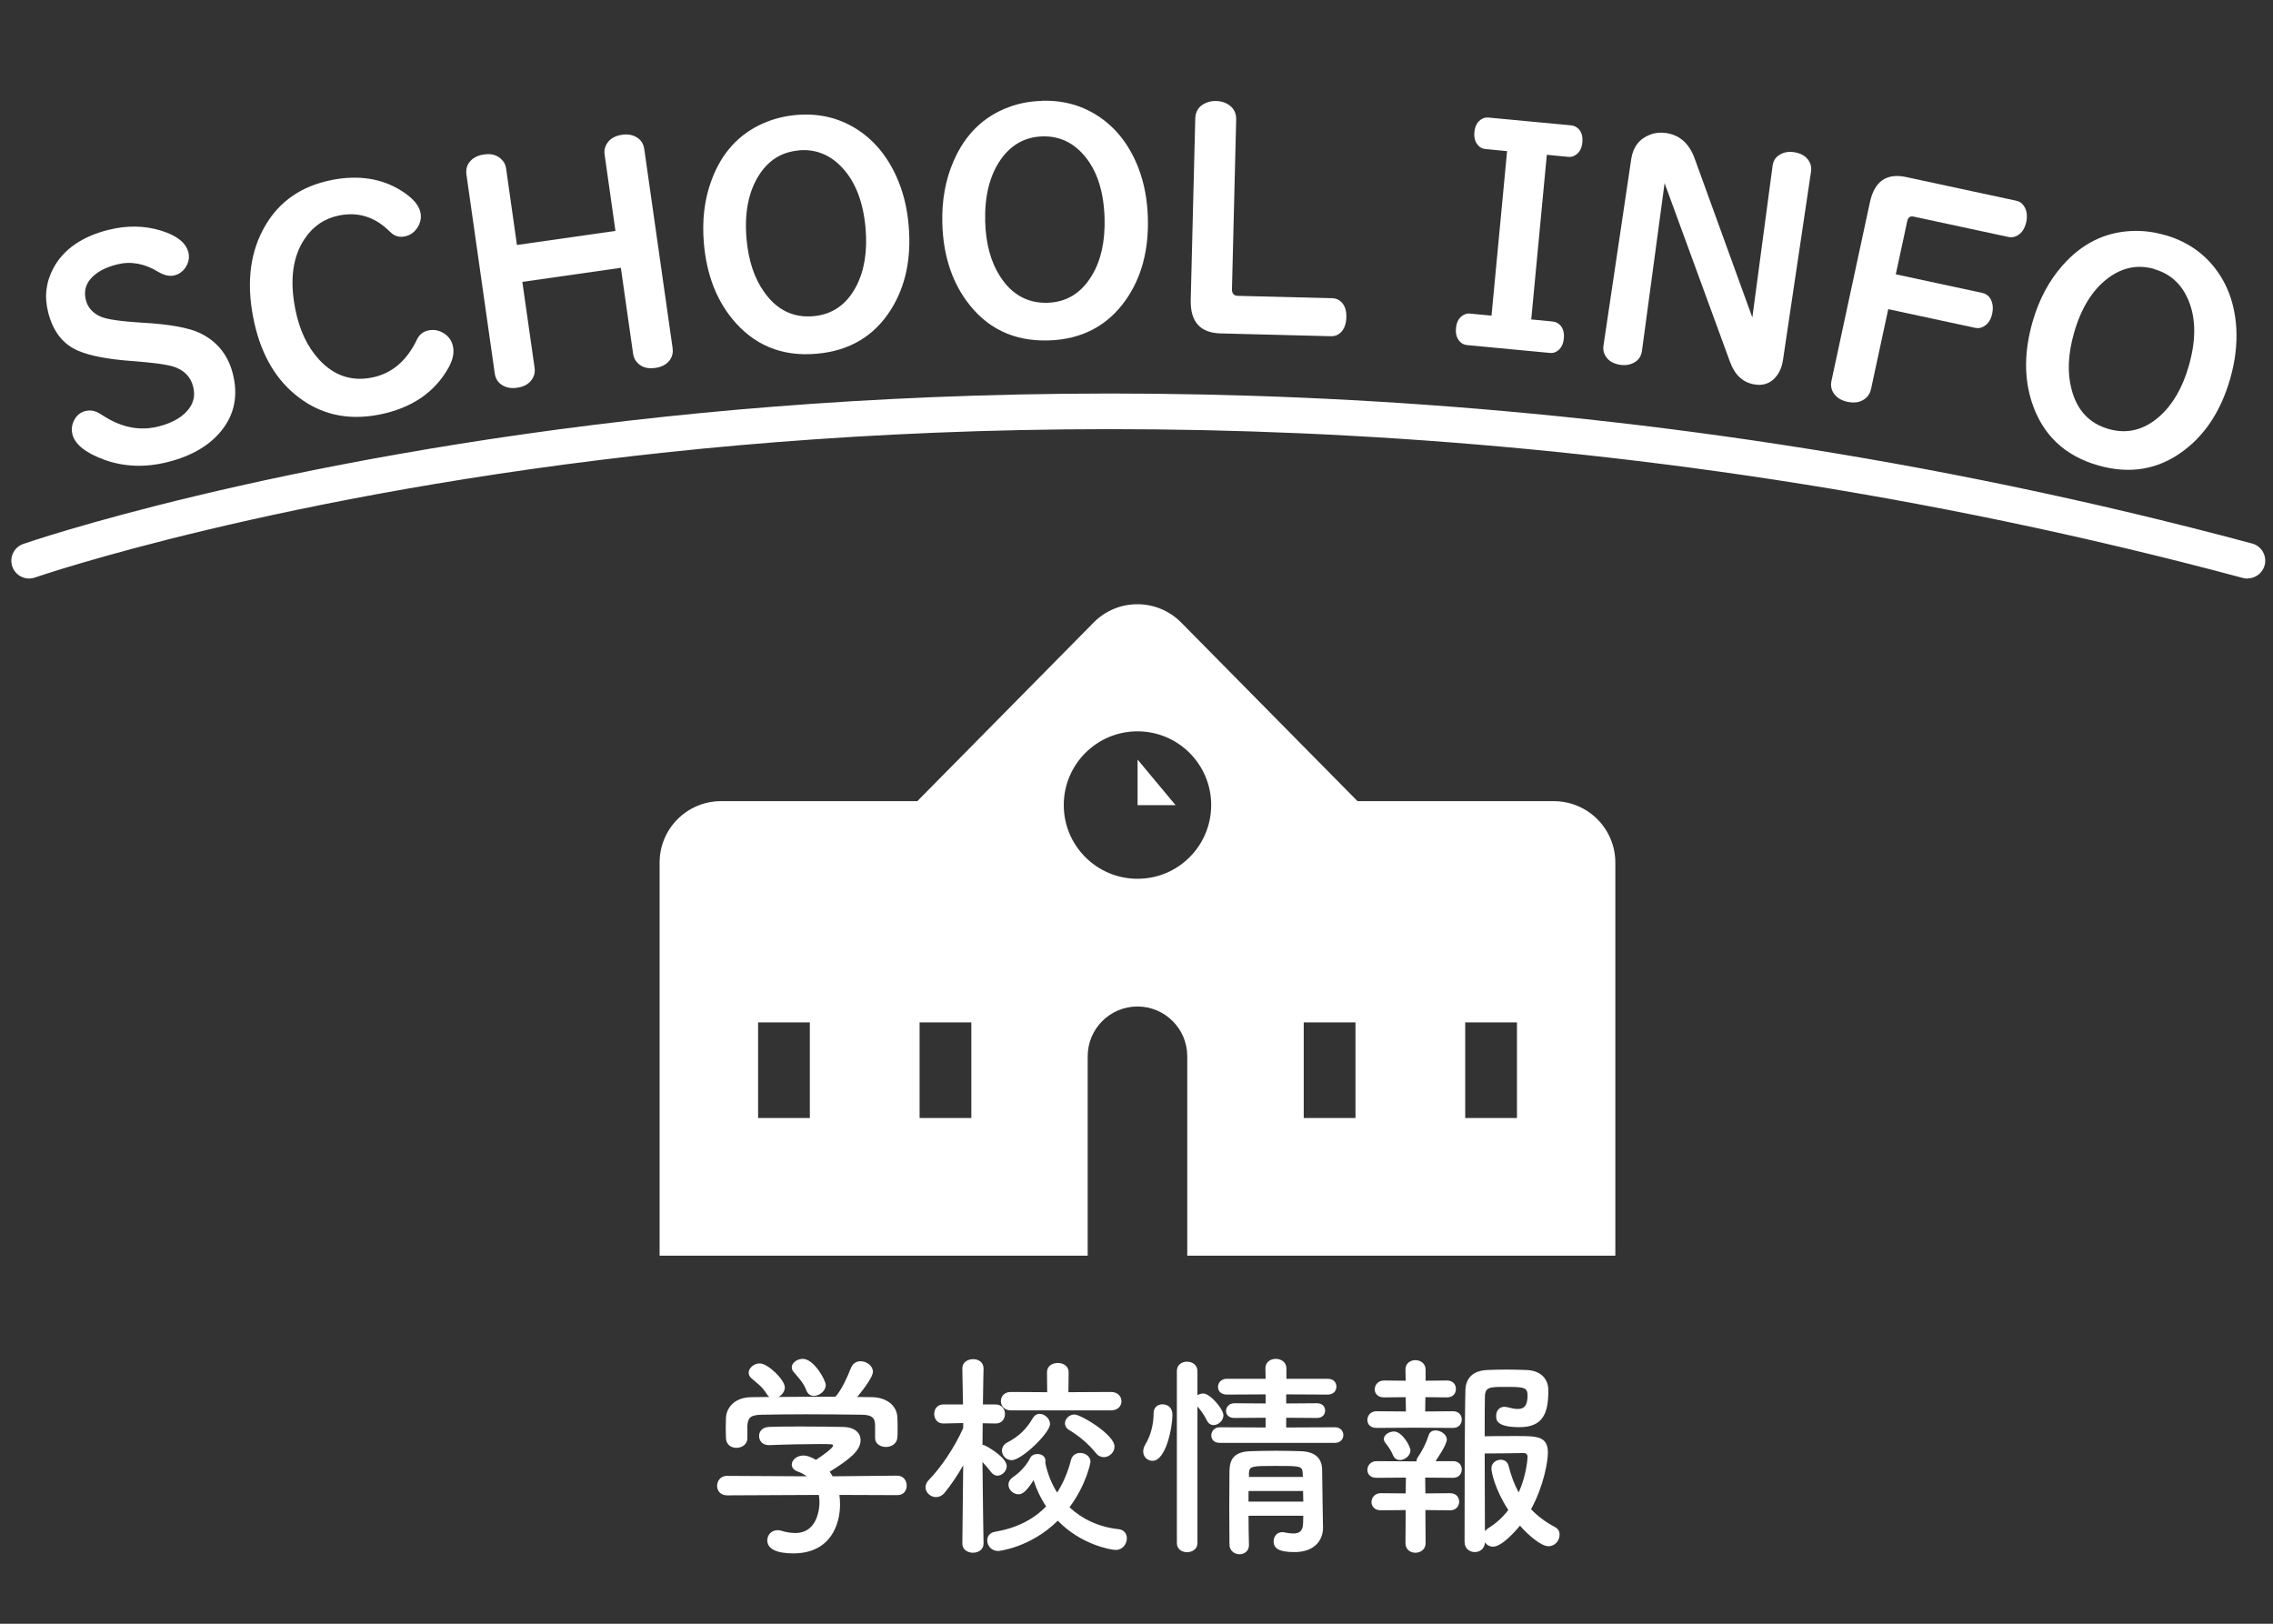
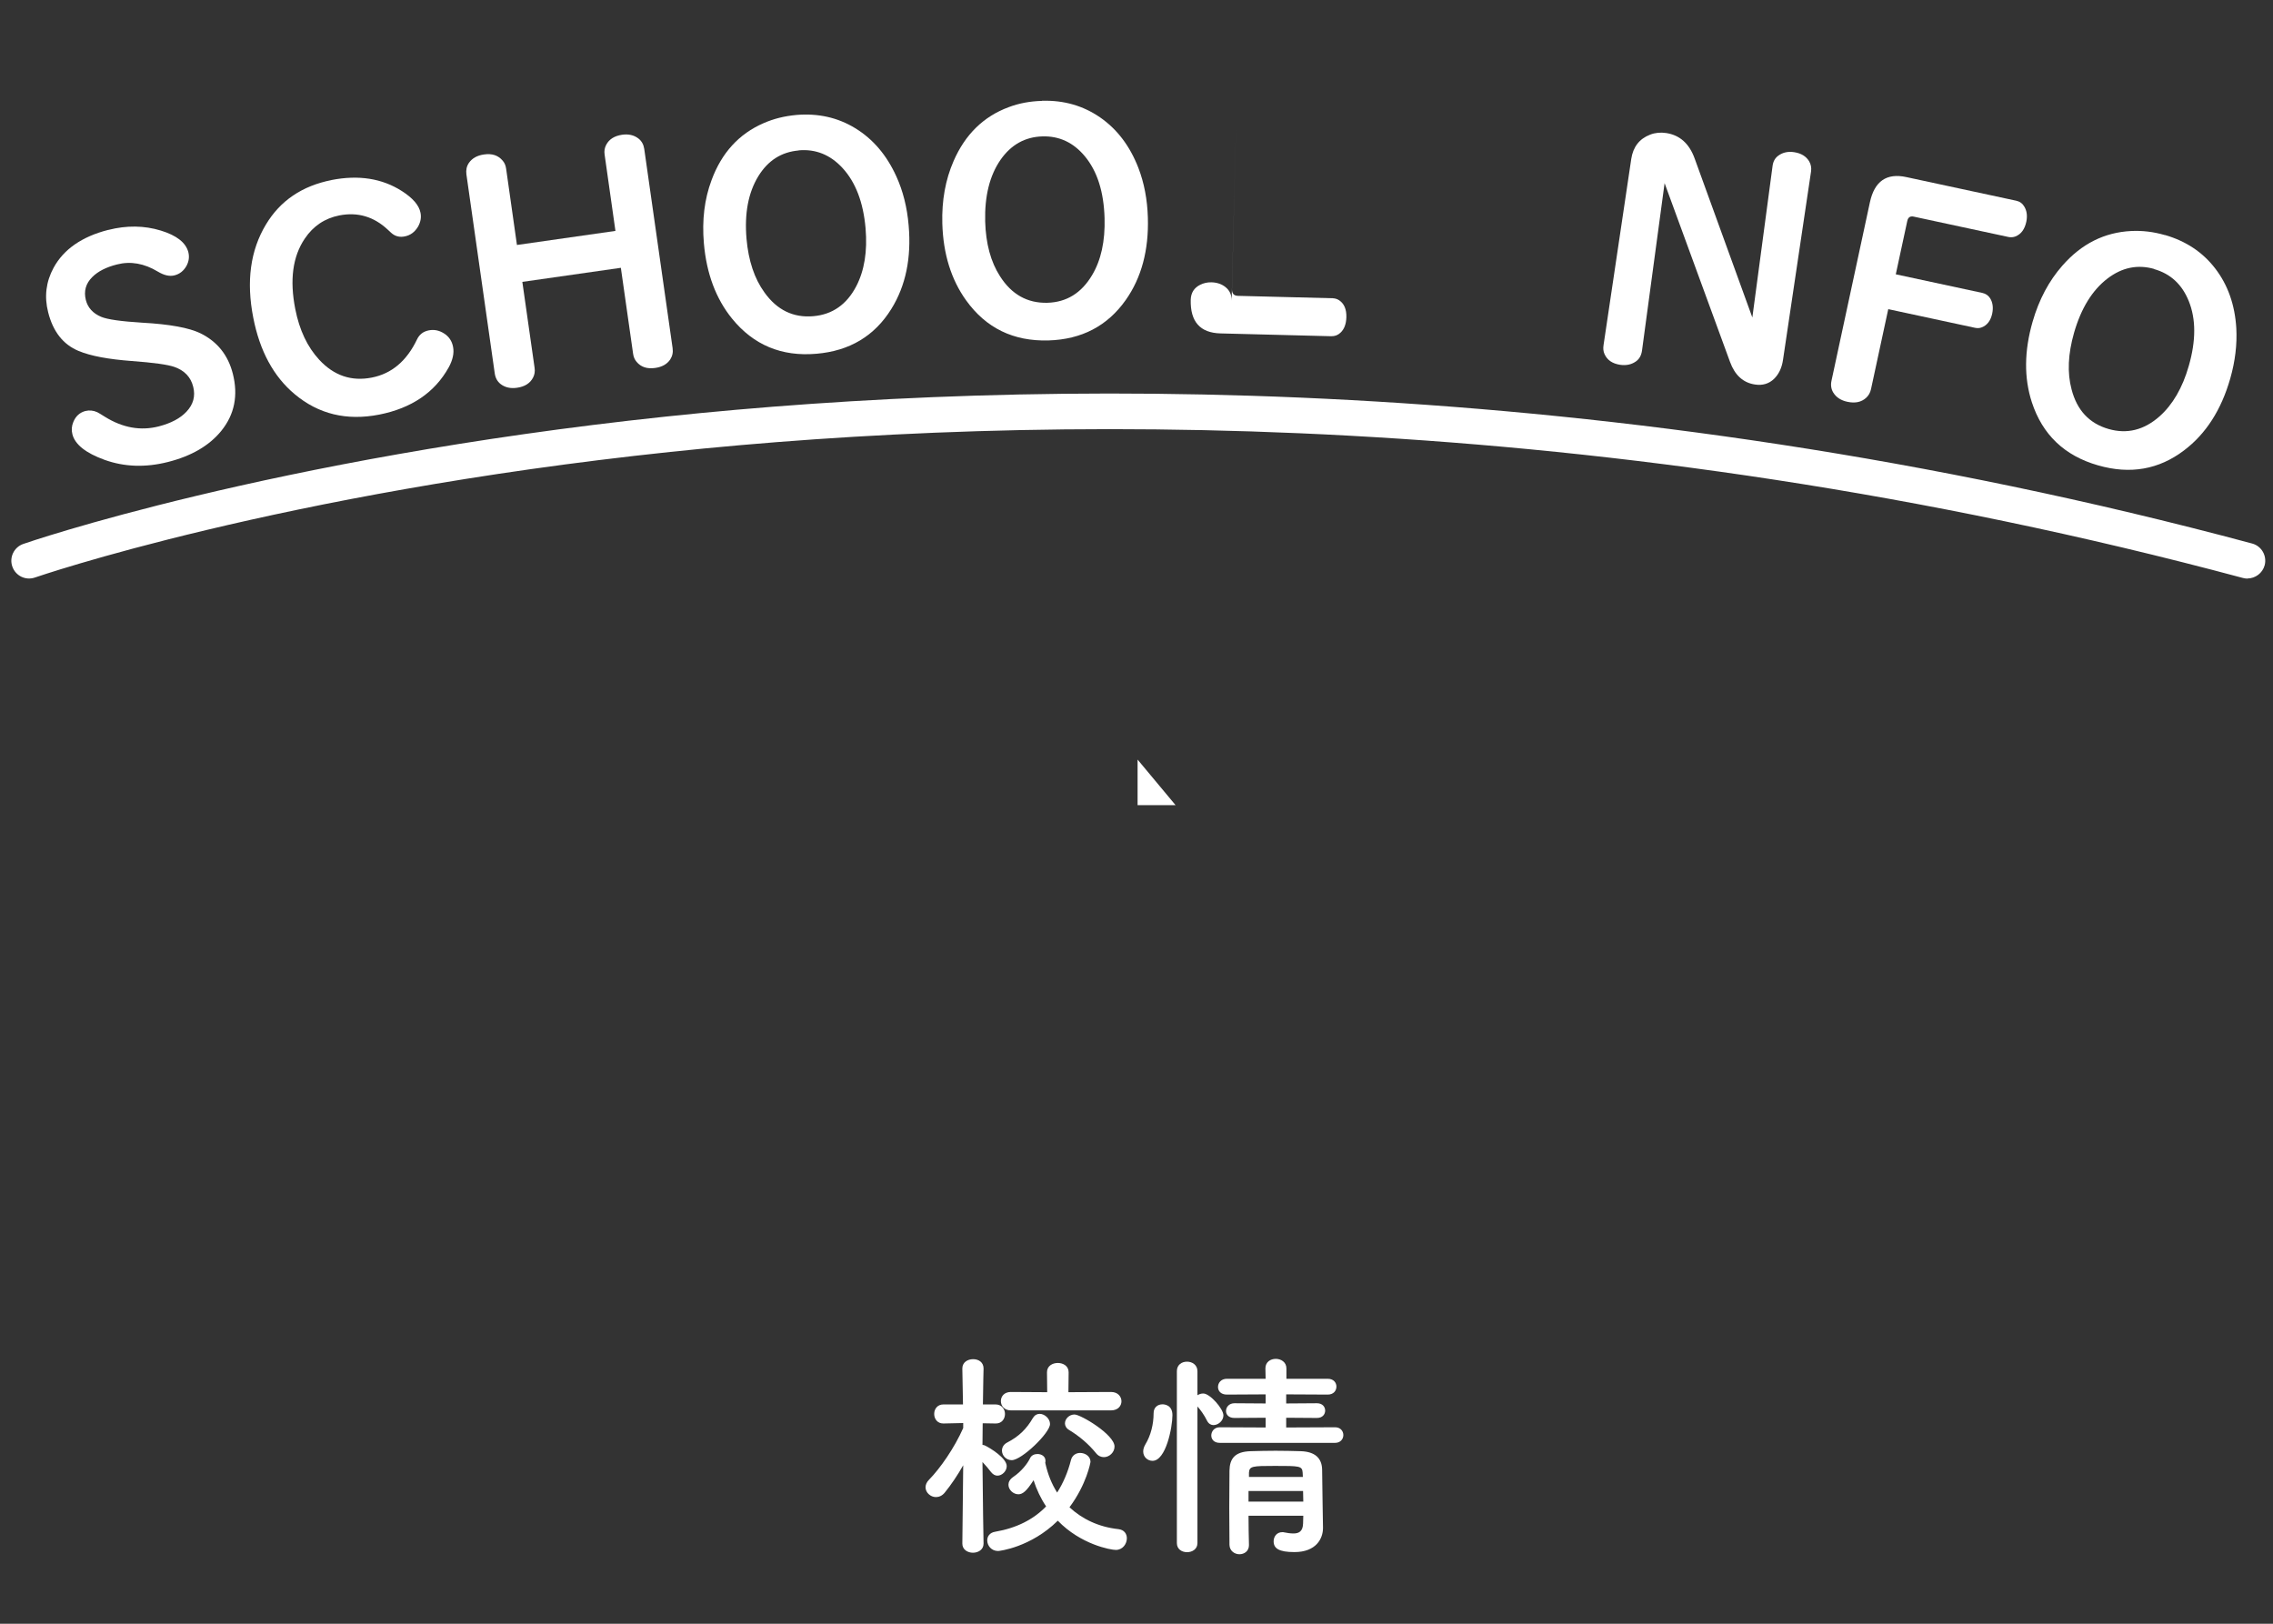
<svg xmlns="http://www.w3.org/2000/svg" id="_レイヤー_1" viewBox="0 0 210 150">
  <rect x="0" y="0" width="210" height="150" fill="#333333" stroke="none" />
  <defs>
    <style>.cls-1{fill:#fff;}</style>
  </defs>
-   <path class="cls-1" d="M77.55,138.1c.04.28.06.58.06.88,0,1.8-.84,4.52-4.32,4.52-1.56,0-2.4-.42-2.4-1.2,0-.5.38-.94.94-.94.1,0,.2,0,.32.04.44.14.9.22,1.32.22,2.24,0,2.24-2.68,2.24-2.84,0-.24-.02-.46-.06-.68l-8.48.04c-.62,0-.92-.44-.92-.88s.32-.92.9-.92l7.4.04c-.24-.16-.5-.32-.8-.42-.42-.14-.6-.4-.6-.66,0-.42.46-.84,1.06-.84.44,0,.86.22,1.18.4.52-.34,1.58-1.08,1.58-1.32,0-.08-.08-.12-.22-.12-.22-.02-.6-.02-1.06-.02-1.28,0-3.22.04-4.62.1h-.04c-.6,0-.9-.42-.9-.84s.3-.82.92-.84c.86-.04,1.94-.04,3-.04,1.46,0,2.92.02,3.84.04,1.14.02,1.62.6,1.62,1.22,0,.98-1.06,1.8-2.86,2.92.1.14.2.28.28.42l5.96-.06c.58,0,.88.46.88.92s-.28.88-.86.88l-5.36-.02ZM80.85,131.69c0-.84-.44-.98-1.26-1-1.6-.02-3.4-.04-5.14-.04-1.42,0-2.82.02-4.06.04-1.1.02-1.28.3-1.34,1v1.18c0,.56-.5.88-1.02.88-.46,0-.94-.28-.96-.9,0-.26-.02-.56-.02-.88,0-.34.02-.68.02-.98.04-.94.78-1.9,2.34-1.92l1.68-.02c-.1-.06-.18-.16-.26-.28-.42-.7-.86-.96-1.4-1.44-.18-.16-.26-.34-.26-.52,0-.44.5-.86,1.02-.86.76,0,2.32,1.52,2.32,2.22,0,.36-.26.7-.58.88,1.76-.02,3.5-.02,5.26-.02.58-.66,1.1-1.82,1.42-2.64.18-.46.54-.64.9-.64.56,0,1.14.42,1.14.98,0,.38-.64,1.36-1.46,2.32.46,0,.94.02,1.4.02,1.18.02,2.28.66,2.32,1.9.02.28.02.7.02,1.08,0,.28,0,.54-.02.74-.04.58-.56.88-1.06.88s-1-.28-1-.84v-1.14ZM75.19,128.95c-.28,0-.54-.14-.68-.48-.28-.74-.72-1.18-1.18-1.72-.12-.14-.18-.3-.18-.44,0-.42.5-.78,1.02-.78,1.02,0,2.12,1.96,2.12,2.42,0,.54-.58,1-1.1,1Z" />
  <path class="cls-1" d="M90.87,142.6c0,.56-.5.84-.98.84s-.98-.28-.98-.84v-.02l.08-7.22c-.52.92-1.1,1.78-1.7,2.52-.24.3-.54.42-.82.42-.5,0-.96-.42-.96-.9,0-.24.1-.48.32-.7,1.02-1.04,2.34-2.92,3.16-4.78v-.46l-1.82.04h-.02c-.56,0-.84-.44-.84-.88s.28-.88.86-.88h1.8l-.06-3.3v-.02c0-.58.5-.86,1-.86s.96.28.96.86v.02s-.04,1.52-.06,3.3h1.16c.58,0,.88.44.88.88s-.28.88-.84.88h-.04l-1.18-.02c0,.72-.02,1.42-.02,2,.08,0,.16.02.24.06.46.22,2,1.16,2,1.9,0,.46-.42.88-.86.88-.2,0-.4-.1-.58-.32-.22-.3-.52-.64-.8-.94.02,3.12.1,7.52.1,7.52v.02ZM92.21,143.28c-.62,0-1-.5-1-.98,0-.36.22-.72.74-.8,1.98-.34,3.54-1.14,4.7-2.34-.5-.74-.88-1.56-1.16-2.42-.64,1-1,1.3-1.4,1.3-.48,0-.92-.42-.92-.88,0-.24.12-.5.44-.72.74-.5,1.3-1.2,1.56-1.74.12-.26.4-.38.68-.38.38,0,.74.22.74.62,0,.06,0,.12-.02.18,0,.02.02.06.02.1.22.98.58,1.88,1.08,2.66.56-.88,1-1.9,1.28-3.02.12-.44.48-.64.84-.64.48,0,.96.32.96.82,0,.06-.36,2.08-1.94,4.2,1.16,1.08,2.68,1.82,4.52,2.02.54.06.78.44.78.84,0,.52-.38,1.08-1.02,1.08-.48,0-3.24-.5-5.36-2.7-2.5,2.46-5.38,2.8-5.52,2.8ZM93.39,130.29c-.6,0-.92-.42-.92-.86s.32-.84.92-.84l3.36.02-.02-1.84c0-.58.5-.86,1-.86s1,.28,1,.86l-.02,1.84,3.94-.02c.64,0,.96.44.96.86s-.32.84-.96.84h-9.26ZM93.47,134.89c-.52,0-.9-.44-.9-.88,0-.28.14-.58.5-.76,1.04-.54,1.76-1.22,2.36-2.26.16-.26.38-.38.62-.38.46,0,.96.44.96.94,0,.82-2.62,3.34-3.54,3.34ZM101.25,134.23c-.68-.84-1.54-1.56-2.46-2.12-.28-.16-.4-.4-.4-.62,0-.42.4-.82.88-.82.58,0,3.7,1.86,3.7,2.96,0,.54-.48.98-.98.98-.26,0-.52-.1-.74-.38Z" />
  <path class="cls-1" d="M105.62,134.09c0-.2.06-.42.2-.66.5-.82.76-1.86.76-2.88,0-.56.4-.82.82-.82.12,0,.92.02.92,1,0,1.12-.6,4.22-1.84,4.22-.46,0-.86-.36-.86-.86ZM108.73,126.67c0-.6.46-.88.94-.88s.96.3.96.88v2.22c.16-.1.34-.16.54-.16.62,0,1.86,1.42,1.86,2.02,0,.5-.48.9-.92.9-.22,0-.44-.12-.58-.38-.26-.54-.64-1.06-.9-1.34v12.62c0,.56-.48.84-.96.84s-.94-.28-.94-.84v-15.88ZM112.69,133.29c-.54,0-.78-.34-.78-.68,0-.38.28-.76.78-.76l4.24.02v-.9l-2.88.02c-.54,0-.78-.32-.78-.64,0-.36.28-.72.78-.72l2.88.02v-.84l-3.58.02c-.56,0-.82-.34-.82-.7,0-.38.28-.76.82-.76h3.58l-.02-.96c0-.6.48-.88.96-.88s.98.3.98.88v.96h3.82c.54,0,.8.36.8.72,0,.38-.26.74-.8.74l-3.84-.02v.84l2.84-.02c.52,0,.76.34.76.68s-.24.68-.76.68l-2.84-.02v.9l4.52-.02c.5,0,.76.36.76.72s-.26.72-.76.72h-10.66ZM115.35,140.02c0,.94.02,1.88.04,2.7v.02c0,.56-.44.84-.88.84s-.9-.3-.92-.86c0-1.1-.02-2.28-.02-3.46s.02-2.34.02-3.4c.02-1.1.48-1.76,1.96-1.8.72-.02,1.52-.04,2.3-.04s1.6.02,2.32.04c1.34.04,1.96.66,1.98,1.7,0,.64.08,5.36.08,5.36v.04c0,.96-.62,2.22-2.64,2.22-1.44,0-1.92-.34-1.92-1,0-.42.28-.84.8-.84.06,0,.12,0,.18.02.28.06.58.1.86.1.48,0,.86-.18.88-.92,0-.22.02-.48.02-.72h-5.06ZM115.35,137.74v.98h5.06c0-.32-.02-.66-.02-.98h-5.04ZM120.35,136.04c-.04-.62-.28-.62-2.56-.62-2.08,0-2.36.02-2.4.62v.4h4.98l-.02-.4Z" />
-   <path class="cls-1" d="M130.75,131.89l-3.58.02c-.58,0-.84-.36-.84-.74,0-.4.3-.8.84-.8l2.72.02-.02-1.32-2,.02c-.58,0-.86-.36-.86-.74,0-.4.3-.82.86-.82l2,.02-.02-1.02v-.02c0-.58.46-.86.92-.86s.94.3.94.88v1.02l1.98-.02c.56,0,.82.38.82.78s-.26.78-.82.78l-2-.02-.02,1.32,2.58-.02c.54,0,.8.38.8.76,0,.4-.26.78-.8.78l-3.5-.02ZM131.69,139.5l.02,3.06c0,.58-.48.88-.94.88s-.92-.28-.92-.88l.02-3.06-2.3.02c-.58,0-.86-.38-.86-.76,0-.4.3-.82.86-.82l2.3.02.02-1.46-2.72.02c-.58,0-.84-.36-.84-.74s.3-.8.84-.8l3.56.02h.14c0-.14.04-.28.16-.44.36-.52.74-1.26.98-2.02.1-.28.34-.4.62-.4.46,0,1.04.36,1.04.84s-.86,1.72-1.04,2h1.62c.54,0,.8.38.8.76,0,.4-.26.78-.8.78l-2.58-.02.02,1.46,2.3-.02c.56,0,.82.4.82.78s-.26.8-.82.8l-2.3-.02ZM129.33,134.88c-.24,0-.48-.12-.62-.42-.28-.66-.58-.98-.74-1.2-.08-.12-.12-.22-.12-.32,0-.4.5-.7.94-.7.76,0,1.52,1.38,1.52,1.74,0,.5-.52.9-.98.9ZM137.95,142.88c-.32,0-.6-.16-.76-.4-.02.6-.48.9-.94.9s-.94-.32-.94-.94c0,0,0-11.92.08-14.06.04-1.02.64-1.76,2.02-1.82.52-.02,1.14-.04,1.76-.04s1.28.02,1.84.04c1.34.04,2.04.82,2.04,1.88,0,2.04-.44,3.4-2.66,3.4s-2.16-.72-2.16-1.06c0-.42.26-.82.76-.82.1,0,.2.02.3.04.36.1.66.16.92.16.6,0,.92-.28.92-1.26,0-.76-.38-.78-2.08-.78-1.36,0-1.82,0-1.86.84-.02.5-.02,1.94-.02,3.72.7-.02,1.96-.02,2.98-.02,1.86,0,2.86.02,2.86,1.54,0,.74-.36,3.04-1.56,5.22.6.62,1.32,1.18,2.2,1.64.32.16.44.44.44.72,0,.52-.42,1.06-1.02,1.06-.74,0-1.98-1.14-2.64-1.9-.1.12-1.58,1.94-2.48,1.94ZM137.79,135.65c0-.5.44-.8.86-.8.32,0,.62.16.72.54.24.94.54,1.76.94,2.48.7-1.54.82-3.1.82-3.28,0-.34-.26-.36-.4-.36-.78.02-2.66.04-3.56.04,0,2.7.02,5.68.02,7.18.08-.1.2-.2.34-.3.74-.46,1.34-1.02,1.82-1.66-1.26-1.94-1.56-3.52-1.56-3.84Z" />
  <path class="cls-1" d="M10.01,21.24c1.69-.43,3.31-.41,4.85.06,1.47.45,2.31,1.12,2.54,1.99.11.44.05.86-.17,1.27-.26.46-.63.76-1.12.88-.44.11-.95,0-1.53-.35-1.26-.76-2.52-.98-3.77-.66-1,.25-1.76.64-2.28,1.16-.61.6-.8,1.31-.6,2.12.18.72.66,1.24,1.42,1.56.57.24,1.84.42,3.79.54,2.54.14,4.33.47,5.38.98,1.56.77,2.55,2.01,2.99,3.73.51,2.01.16,3.77-1.07,5.29-1.11,1.36-2.75,2.32-4.93,2.87-2.06.52-4.01.46-5.85-.2-1.74-.63-2.73-1.42-2.97-2.36-.1-.39-.07-.77.09-1.15.22-.53.59-.86,1.1-1,.37-.09.74-.06,1.11.11.12.06.35.2.7.42,1.64,1.02,3.3,1.32,4.98.89,1.12-.29,1.98-.74,2.56-1.36.63-.67.84-1.43.62-2.3-.22-.89-.8-1.5-1.73-1.83-.62-.22-1.94-.4-3.96-.55-2.14-.16-3.77-.46-4.9-.93-1.42-.59-2.36-1.78-2.81-3.57-.37-1.45-.2-2.82.5-4.11.93-1.71,2.62-2.88,5.04-3.5Z" />
  <path class="cls-1" d="M30.63,16.63c2.5-.49,4.67-.15,6.5,1.02,1.01.65,1.59,1.31,1.72,2.01.09.44,0,.87-.23,1.28-.3.5-.71.8-1.23.9-.44.09-.83,0-1.15-.25-.03-.02-.17-.14-.41-.37-1.29-1.21-2.78-1.65-4.48-1.32-1.35.27-2.41.98-3.19,2.14-1.12,1.65-1.41,3.82-.88,6.51.38,1.94,1.12,3.5,2.21,4.68,1.36,1.47,2.98,2.02,4.86,1.65,1.84-.36,3.23-1.54,4.18-3.53.22-.46.58-.73,1.08-.83.5-.1.97,0,1.41.28.46.29.74.71.84,1.25.11.57-.03,1.21-.41,1.9-1.29,2.31-3.43,3.76-6.41,4.35-3.01.59-5.62-.04-7.83-1.9-1.93-1.62-3.21-3.97-3.81-7.05-.66-3.35-.27-6.22,1.17-8.61,1.32-2.2,3.34-3.57,6.08-4.11Z" />
  <path class="cls-1" d="M48.26,26.05l1.13,7.93c.05.33,0,.63-.14.9-.27.52-.76.84-1.48.94-.61.09-1.12-.03-1.53-.35-.29-.23-.47-.56-.53-.97l-2.62-18.4c-.05-.39.02-.74.23-1.05.3-.43.76-.69,1.39-.78.75-.11,1.32.08,1.73.57.17.19.28.44.32.74l1,7.05,9.1-1.3-1-7.05c-.05-.33,0-.62.14-.89.27-.52.75-.83,1.46-.94.61-.09,1.12.03,1.53.35.29.23.47.55.53.95l2.62,18.4c.06.4-.02.75-.22,1.06-.29.43-.75.69-1.38.78-.75.11-1.33-.08-1.73-.57-.17-.19-.28-.45-.32-.75l-1.13-7.93-9.1,1.3Z" />
  <path class="cls-1" d="M73.57,10.62c2-.17,3.82.23,5.44,1.22,1.64,1,2.91,2.49,3.8,4.45.62,1.36,1,2.88,1.14,4.54.26,3-.27,5.57-1.6,7.71-1.55,2.5-3.86,3.88-6.92,4.14-3.22.28-5.82-.81-7.8-3.25-1.49-1.84-2.36-4.16-2.6-6.97-.18-2.12.05-4.06.71-5.82.93-2.52,2.53-4.27,4.8-5.26.93-.41,1.94-.66,3.04-.76ZM73.79,13.9c-1.6.14-2.84.93-3.73,2.38-.93,1.52-1.29,3.44-1.09,5.78.18,2.03.73,3.68,1.66,4.96,1.16,1.62,2.66,2.35,4.51,2.19,1.76-.15,3.09-1.08,3.97-2.77.75-1.45,1.04-3.22.86-5.34-.21-2.41-.92-4.27-2.14-5.59-1.13-1.22-2.48-1.76-4.05-1.62Z" />
  <path class="cls-1" d="M96.27,9.31c2.01-.06,3.79.45,5.36,1.53,1.58,1.09,2.76,2.65,3.54,4.66.54,1.4.83,2.93.88,4.6.09,3.01-.59,5.55-2.04,7.61-1.69,2.4-4.08,3.65-7.15,3.74-3.23.09-5.76-1.14-7.6-3.7-1.38-1.92-2.12-4.29-2.2-7.1-.06-2.13.29-4.05,1.04-5.77,1.07-2.46,2.77-4.12,5.09-4.98.95-.36,1.97-.55,3.08-.58ZM96.3,12.6c-1.6.05-2.89.77-3.86,2.16-1.01,1.46-1.48,3.36-1.42,5.71.06,2.03.51,3.72,1.37,5.05,1.07,1.68,2.53,2.5,4.38,2.45,1.77-.05,3.14-.9,4.12-2.54.84-1.4,1.22-3.16,1.16-5.28-.07-2.42-.67-4.32-1.81-5.7-1.06-1.28-2.37-1.9-3.95-1.85Z" />
-   <path class="cls-1" d="M114.21,11.03l-.39,15.68c-.01.4.17.61.55.62l8.7.22c.26,0,.48.07.67.2.45.31.67.83.65,1.56-.02.63-.2,1.11-.55,1.43-.23.22-.52.33-.86.32l-10.22-.26c-1.88-.05-2.8-1.08-2.75-3.11l.42-16.75c.02-.64.31-1.1.87-1.38.32-.16.67-.24,1.04-.23.51.01.95.16,1.3.44.39.31.58.73.57,1.26Z" />
-   <path class="cls-1" d="M139.22,13.96l-1.98-.19c-.29-.03-.53-.15-.71-.38-.26-.31-.36-.71-.31-1.19.05-.58.29-.99.69-1.21.18-.11.38-.15.61-.13l7.63.72c.3.03.55.16.74.38.25.3.35.7.3,1.19-.05.57-.28.98-.69,1.21-.18.11-.39.15-.62.13l-1.97-.19-1.44,15.21,1.97.19c.3.03.54.16.74.38.25.3.35.7.3,1.19-.05.57-.28.98-.69,1.21-.18.11-.39.15-.62.12l-7.63-.72c-.29-.03-.53-.15-.71-.38-.26-.3-.36-.7-.31-1.19.05-.58.29-.99.69-1.21.18-.11.38-.15.61-.13l1.98.19,1.44-15.21Z" />
+   <path class="cls-1" d="M114.21,11.03l-.39,15.68c-.01.4.17.61.55.62l8.7.22c.26,0,.48.07.67.2.45.31.67.83.65,1.56-.02.63-.2,1.11-.55,1.43-.23.22-.52.33-.86.32l-10.22-.26c-1.88-.05-2.8-1.08-2.75-3.11c.02-.64.31-1.1.87-1.38.32-.16.67-.24,1.04-.23.51.01.95.16,1.3.44.39.31.58.73.57,1.26Z" />
  <path class="cls-1" d="M161.9,29.31l1.87-14.01c.06-.41.24-.72.54-.93.4-.29.89-.4,1.46-.31.64.1,1.1.38,1.38.85.16.28.22.59.17.93l-2.59,17.4c-.11.75-.39,1.33-.83,1.76-.47.45-1.06.63-1.76.52-1.09-.16-1.86-.86-2.31-2.1l-6.04-16.5-2.09,15.49c-.07.45-.26.78-.59,1-.4.27-.87.37-1.43.29-.71-.11-1.19-.43-1.44-.99-.11-.24-.14-.52-.09-.83l2.56-17.2c.17-1.11.75-1.86,1.74-2.24.46-.18.96-.23,1.49-.15,1.25.19,2.13.97,2.63,2.36l5.32,14.66Z" />
  <path class="cls-1" d="M174.46,28.53l-1.6,7.42c-.07.32-.22.59-.45.8-.44.4-1.01.52-1.72.37-.62-.13-1.05-.42-1.32-.86-.19-.32-.25-.68-.16-1.09l3.55-16.49c.42-1.94,1.54-2.72,3.37-2.32l10.14,2.18c.33.07.58.25.75.54.24.39.3.86.19,1.4-.15.7-.48,1.15-1,1.36-.21.08-.43.1-.66.05l-8.75-1.88c-.32-.07-.52.07-.59.41l-1.06,4.92,8,1.72c.31.07.55.23.72.5.24.39.3.86.19,1.4-.14.66-.47,1.09-.97,1.28-.19.08-.4.09-.63.04l-8-1.72Z" />
  <path class="cls-1" d="M200.02,21.71c1.93.56,3.48,1.58,4.64,3.09,1.17,1.52,1.82,3.36,1.95,5.52.08,1.49-.1,3.04-.56,4.65-.83,2.9-2.25,5.11-4.26,6.63-2.34,1.78-4.99,2.24-7.95,1.39-3.11-.89-5.14-2.84-6.12-5.83-.73-2.25-.71-4.73.07-7.44.59-2.05,1.51-3.77,2.75-5.18,1.77-2.02,3.89-3.08,6.37-3.2,1.01-.05,2.05.07,3.11.38ZM199.04,24.85c-1.54-.44-2.98-.15-4.33.88-1.41,1.08-2.44,2.75-3.09,5.01-.56,1.96-.64,3.7-.23,5.23.5,1.93,1.64,3.15,3.42,3.66,1.7.49,3.27.1,4.7-1.16,1.22-1.08,2.13-2.64,2.71-4.67.67-2.33.67-4.32,0-5.98-.62-1.54-1.68-2.53-3.2-2.96Z" />
  <path class="cls-1" d="M207.64,53.45c-.14,0-.28-.02-.43-.06-59.68-16-111.96-15.16-145.3-11.64C25.77,45.57,3.45,53.28,3.23,53.35c-.86.3-1.79-.15-2.09-1.01-.3-.85.15-1.79,1.01-2.09.22-.08,22.82-7.89,59.31-11.76,33.65-3.56,86.4-4.43,146.61,11.72.87.23,1.39,1.13,1.16,2.01-.2.73-.86,1.21-1.58,1.22Z" />
  <g id="_小中高校アイコン4">
-     <path id="_パス_1765" class="cls-1" d="M143.56,74.01h-18.14l-16.29-16.5c-2.2-2.23-5.8-2.26-8.03-.06-.02.02-.04.04-.06.06l-16.29,16.5h-18.13c-3.14,0-5.68,2.54-5.68,5.68v36.31h39.55v-18.42c0-2.54,2.06-4.6,4.6-4.6,2.54,0,4.6,2.06,4.6,4.6v18.42h39.55v-36.31c0-3.14-2.55-5.68-5.69-5.68ZM74.82,103.28h-4.78v-8.83h4.78v8.83ZM89.74,103.28h-4.78v-8.83h4.78v8.83ZM105.09,81.18c-3.76,0-6.81-3.05-6.81-6.81,0-3.76,3.05-6.81,6.81-6.81s6.81,3.05,6.81,6.81h0c0,3.76-3.04,6.81-6.8,6.81h0ZM125.23,103.28h-4.78v-8.83h4.78v8.83ZM140.15,103.28h-4.78v-8.83h4.78v8.83Z" />
    <path id="_パス_1766" class="cls-1" d="M105.1,70.17v4.21h3.51" />
  </g>
</svg>